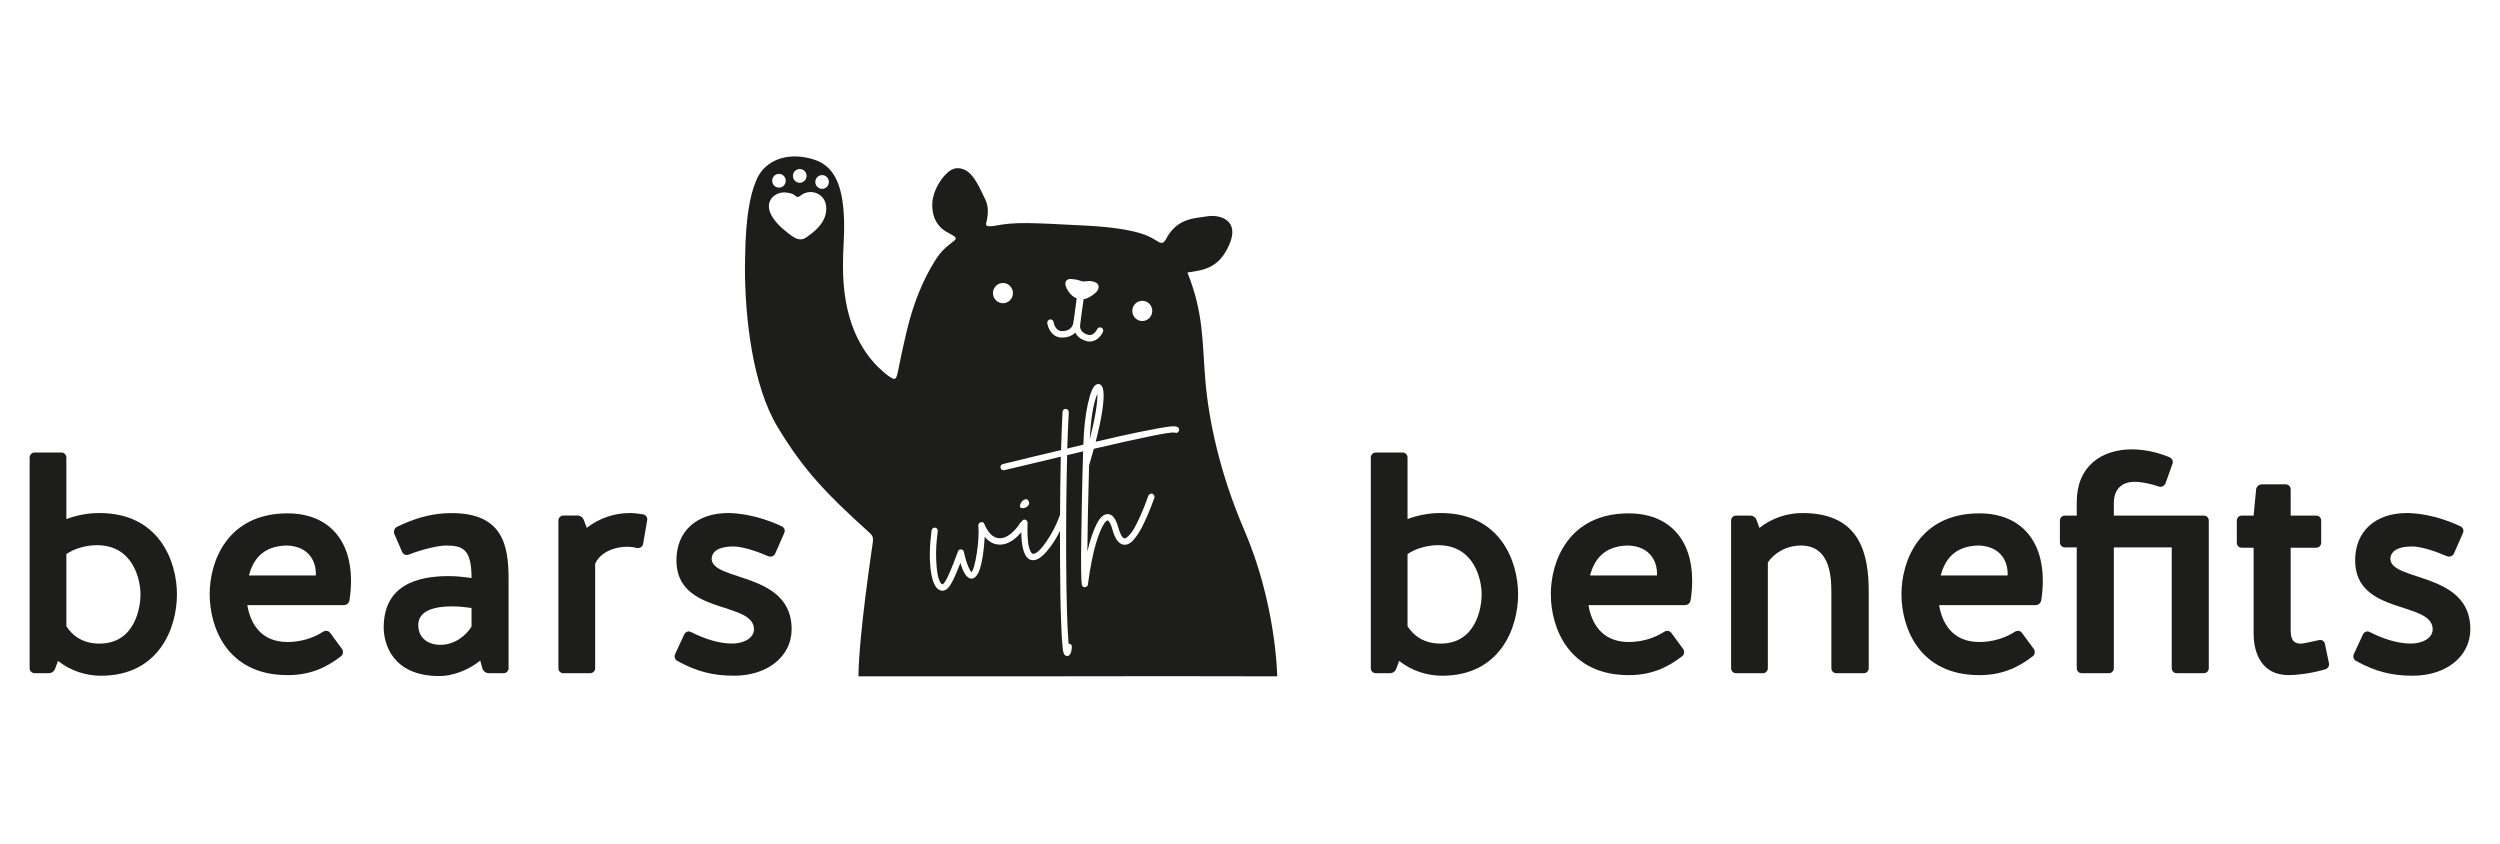
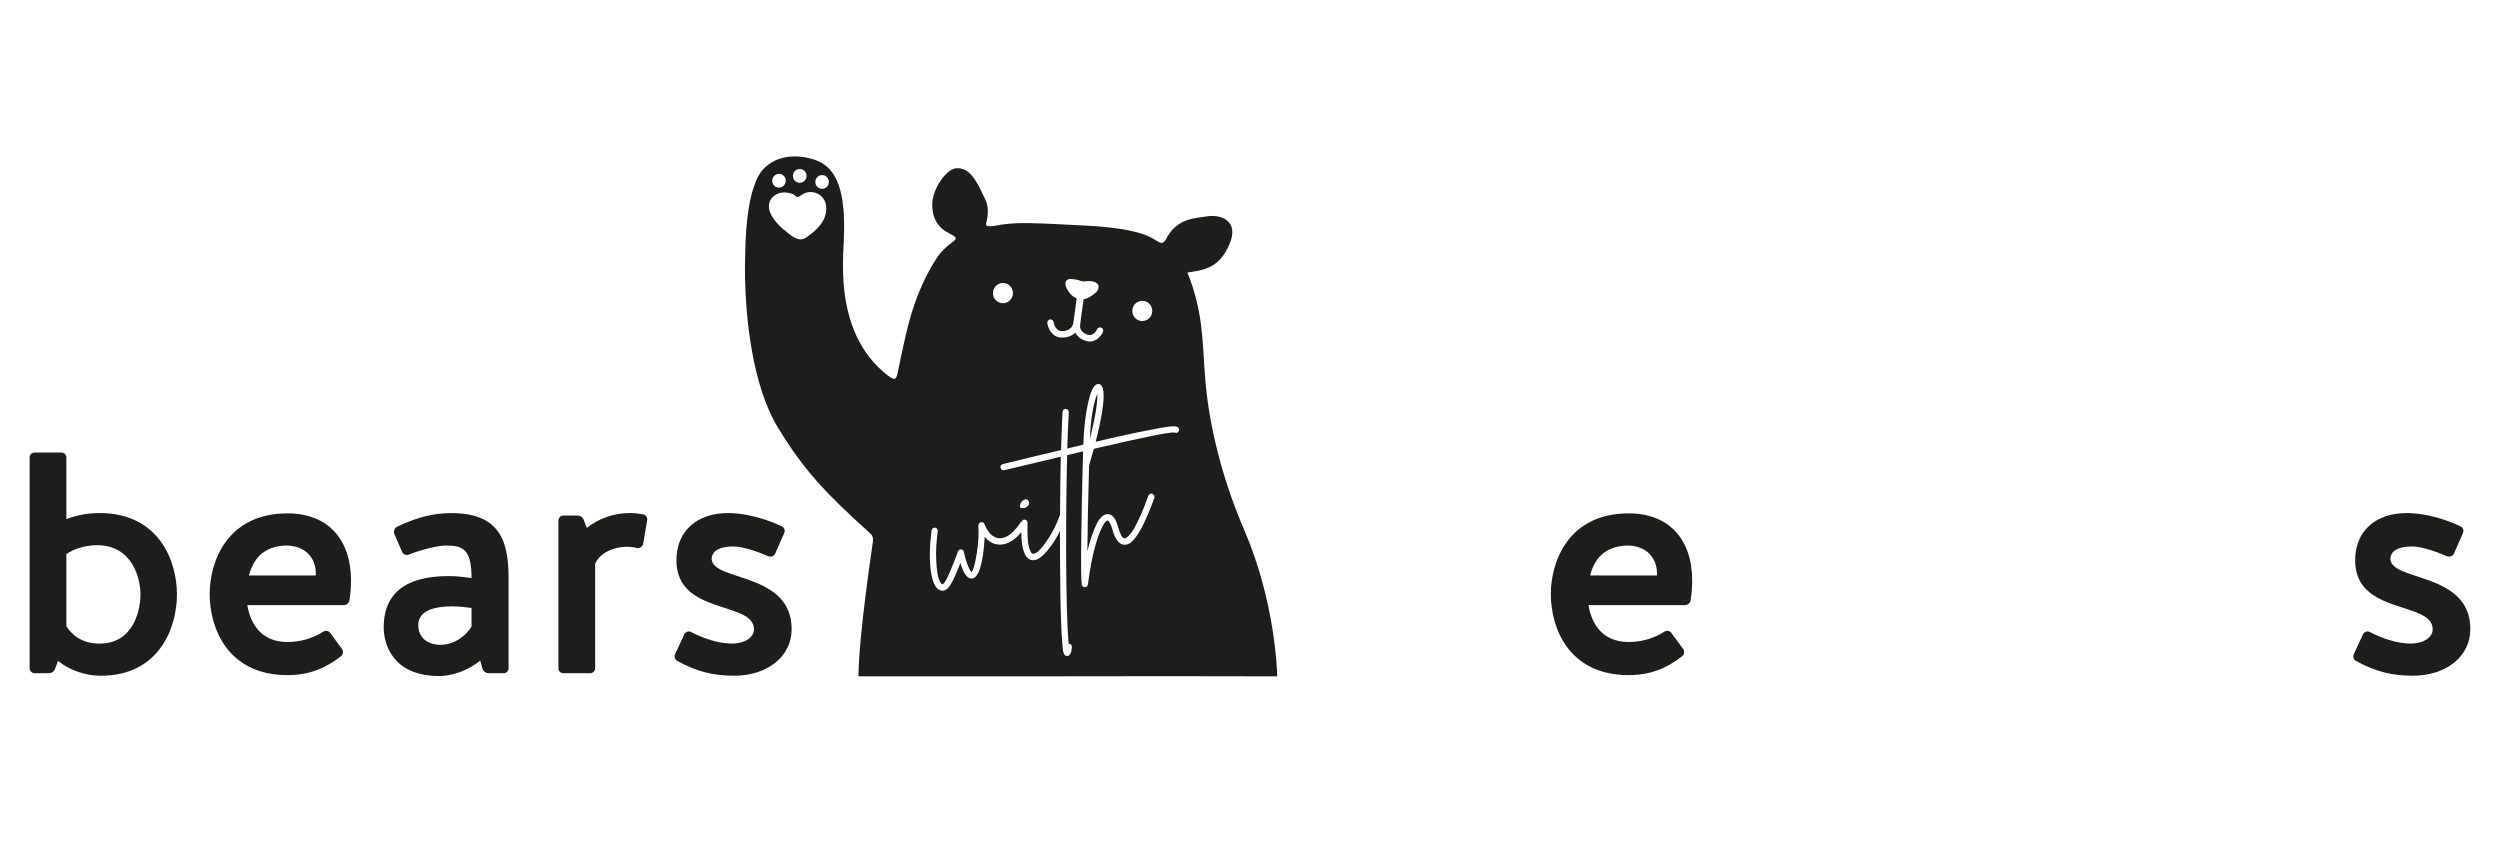
<svg xmlns="http://www.w3.org/2000/svg" width="160" height="54" viewBox="0 0 160 54" fill="none">
  <mask id="mask0_169_2422" style="mask-type:luminance" maskUnits="userSpaceOnUse" x="0" y="0" width="160" height="54">
    <path d="M0 0.001H159.999V54H0V0.001Z" fill="white" />
  </mask>
  <g mask="url(#mask0_169_2422)">
    <path d="M11.325 38.041C11.325 40.199 10.168 43.247 6.461 43.247C5.486 43.247 4.508 42.925 3.712 42.299L3.533 42.784C3.471 42.965 3.313 43.085 3.114 43.085H2.218C2.038 43.085 1.896 42.944 1.896 42.761V29.284C1.896 29.103 2.038 28.962 2.218 28.962H3.93C4.109 28.962 4.248 29.103 4.248 29.284V33.219C4.849 32.996 5.565 32.834 6.361 32.834C10.188 32.834 11.325 35.922 11.325 38.041ZM8.992 38.041C8.992 37.113 8.534 34.892 6.203 34.892C5.545 34.892 4.768 35.096 4.248 35.46V40.079C4.628 40.685 5.306 41.19 6.361 41.19C8.674 41.19 8.992 38.828 8.992 38.041Z" fill="#1D1D1B" />
    <path d="M21.887 41.532C21.987 41.673 21.968 41.896 21.829 41.995C20.793 42.804 19.735 43.208 18.399 43.208C14.572 43.208 13.419 40.2 13.419 38.021C13.419 35.903 14.572 32.855 18.399 32.855C21.011 32.855 22.465 34.55 22.465 37.152C22.465 37.497 22.444 37.92 22.367 38.404C22.345 38.587 22.187 38.728 22.008 38.728H15.829C15.989 39.715 16.567 41.088 18.399 41.088C19.199 41.088 20.015 40.865 20.693 40.423C20.832 40.341 21.029 40.36 21.129 40.503L21.887 41.532ZM15.929 36.83H20.213C20.254 35.983 19.814 34.975 18.378 34.912C16.785 34.933 16.189 35.861 15.929 36.83Z" fill="#1D1D1B" />
    <path d="M32.549 37.093V42.764C32.549 42.945 32.41 43.086 32.231 43.086H31.292C31.095 43.086 30.935 42.964 30.875 42.783L30.735 42.278C29.938 42.924 28.922 43.267 28.124 43.267C25.055 43.267 24.557 41.128 24.557 40.16C24.557 37.457 26.688 36.87 28.722 36.87C29.241 36.87 29.718 36.931 30.178 36.992V36.83C30.139 35.176 29.64 34.913 28.544 34.913C28.084 34.913 27.068 35.135 26.15 35.498C25.992 35.557 25.795 35.479 25.733 35.317L25.234 34.167C25.176 34.007 25.234 33.803 25.396 33.723C26.431 33.218 27.428 32.917 28.425 32.854C32.25 32.633 32.549 34.953 32.549 37.093ZM30.178 38.91C29.86 38.868 29.4 38.807 28.922 38.807C27.926 38.807 26.769 39.03 26.769 39.998C26.769 40.865 27.428 41.269 28.184 41.269C29.142 41.269 29.86 40.625 30.178 40.101V38.91Z" fill="#1D1D1B" />
    <path d="M41.159 34.812C41.119 34.993 40.959 35.094 40.781 35.075C40.521 35.014 40.322 34.993 40.162 34.993C39.206 34.993 38.369 35.418 38.09 36.085V42.764C38.09 42.945 37.951 43.086 37.77 43.086H36.056C35.877 43.086 35.738 42.945 35.738 42.764V33.319C35.738 33.136 35.877 32.995 36.056 32.995H36.954C37.153 32.995 37.313 33.117 37.371 33.3L37.552 33.784C38.35 33.159 39.324 32.835 40.301 32.835C40.56 32.835 40.741 32.854 41.159 32.917C41.338 32.955 41.458 33.117 41.419 33.3L41.159 34.812Z" fill="#1D1D1B" />
    <path d="M50.665 40.261C50.665 42.036 49.09 43.246 46.977 43.246C45.562 43.246 44.526 42.945 43.35 42.299C43.192 42.219 43.131 42.015 43.21 41.855L43.79 40.605C43.869 40.442 44.05 40.362 44.208 40.442C45.086 40.887 46.002 41.188 46.859 41.188C47.617 41.188 48.255 40.825 48.255 40.28C48.255 38.443 43.291 39.392 43.291 35.862C43.291 33.965 44.625 32.835 46.599 32.835C47.118 32.835 48.452 32.936 50.027 33.683C50.208 33.763 50.266 33.946 50.185 34.127L49.609 35.439C49.528 35.599 49.35 35.658 49.171 35.599C48.433 35.277 47.515 34.974 46.94 34.974C46.221 34.974 45.583 35.155 45.544 35.761C45.583 37.233 50.665 36.588 50.665 40.261Z" fill="#1D1D1B" />
-     <path d="M97.159 38.041C97.159 40.199 96.001 43.247 92.295 43.247C91.32 43.247 90.342 42.925 89.546 42.299L89.367 42.784C89.305 42.965 89.147 43.085 88.948 43.085H88.052C87.872 43.085 87.731 42.944 87.731 42.761V29.284C87.731 29.103 87.872 28.962 88.052 28.962H89.764C89.943 28.962 90.082 29.103 90.082 29.284V33.219C90.683 32.996 91.399 32.834 92.195 32.834C96.022 32.834 97.159 35.922 97.159 38.041ZM94.826 38.041C94.826 37.113 94.368 34.892 92.037 34.892C91.379 34.892 90.602 35.096 90.082 35.46V40.079C90.462 40.685 91.14 41.19 92.195 41.19C94.508 41.19 94.826 38.828 94.826 38.041Z" fill="#1D1D1B" />
    <path d="M107.721 41.532C107.821 41.673 107.802 41.896 107.663 41.995C106.626 42.804 105.569 43.208 104.233 43.208C100.406 43.208 99.253 40.2 99.253 38.021C99.253 35.903 100.406 32.855 104.233 32.855C106.845 32.855 108.299 34.55 108.299 37.152C108.299 37.497 108.278 37.92 108.201 38.404C108.179 38.587 108.021 38.728 107.842 38.728H101.663C101.823 39.715 102.401 41.088 104.233 41.088C105.033 41.088 105.849 40.865 106.527 40.423C106.666 40.341 106.864 40.36 106.963 40.503L107.721 41.532ZM101.763 36.83H106.047C106.088 35.983 105.648 34.975 104.213 34.912C102.619 34.933 102.022 35.861 101.763 36.83Z" fill="#1D1D1B" />
-     <path d="M113.142 42.763C113.142 42.944 113.003 43.085 112.824 43.085H111.11C110.929 43.085 110.79 42.944 110.79 42.763V33.32C110.79 33.139 110.929 32.998 111.11 32.998H112.005C112.205 32.998 112.365 33.118 112.425 33.299L112.604 33.785C113.402 33.158 114.376 32.834 115.355 32.834C119.101 32.834 119.599 35.52 119.599 37.878V42.763C119.599 42.944 119.46 43.085 119.281 43.085H117.526C117.347 43.085 117.208 42.944 117.208 42.763V37.878C117.208 36.629 117.008 34.914 115.255 34.914C114.278 34.914 113.482 35.457 113.142 36.002V42.763Z" fill="#1D1D1B" />
-     <path d="M130.162 41.532C130.262 41.673 130.243 41.896 130.104 41.995C129.067 42.804 128.009 43.208 126.674 43.208C122.847 43.208 121.693 40.2 121.693 38.021C121.693 35.903 122.847 32.855 126.674 32.855C129.285 32.855 130.74 34.55 130.74 37.152C130.74 37.497 130.719 37.92 130.642 38.404C130.619 38.587 130.461 38.728 130.282 38.728H124.104C124.263 39.715 124.841 41.088 126.674 41.088C127.471 41.088 128.29 40.865 128.967 40.423C129.106 40.341 129.304 40.36 129.404 40.503L130.162 41.532ZM124.203 36.83H128.487C128.529 35.983 128.089 34.975 126.653 34.912C125.059 34.933 124.463 35.861 124.203 36.83Z" fill="#1D1D1B" />
-     <path d="M141.362 42.763C141.362 42.944 141.223 43.085 141.044 43.085H139.309C139.13 43.085 138.991 42.944 138.991 42.763V35.034H135.285V42.763C135.285 42.944 135.144 43.085 134.963 43.085H133.23C133.051 43.085 132.912 42.944 132.912 42.763V35.034H132.154C131.975 35.034 131.834 34.893 131.834 34.71V33.32C131.834 33.139 131.975 32.998 132.154 32.998H132.912V32.129C132.912 29.828 134.506 28.759 136.44 28.759C137.176 28.759 138.033 28.921 138.85 29.264C139.029 29.344 139.11 29.546 139.029 29.708L138.592 30.939C138.511 31.099 138.333 31.2 138.173 31.14C137.636 30.957 137.057 30.836 136.6 30.836C135.941 30.836 135.285 31.18 135.285 32.209V32.998H141.044C141.223 32.998 141.362 33.139 141.362 33.32V42.763Z" fill="#1D1D1B" />
-     <path d="M143.474 35.054C143.295 35.054 143.156 34.913 143.156 34.733V33.319C143.156 33.138 143.295 32.997 143.474 32.997H144.232L144.391 31.321C144.411 31.14 144.569 30.999 144.75 30.999H146.283C146.464 30.999 146.603 31.14 146.603 31.321V32.997H148.236C148.417 32.997 148.556 33.138 148.556 33.319V34.733C148.556 34.913 148.417 35.054 148.236 35.054H146.603V40.261C146.603 40.766 146.663 41.228 147.32 41.188C147.501 41.169 147.858 41.087 148.417 40.966C148.596 40.926 148.756 41.027 148.795 41.208L149.053 42.438C149.094 42.621 148.976 42.802 148.795 42.844C147.738 43.147 146.863 43.206 146.485 43.206C144.43 43.206 144.232 41.27 144.232 40.585V35.054H143.474Z" fill="#1D1D1B" />
    <path d="M158.102 40.261C158.102 42.036 156.528 43.246 154.415 43.246C153 43.246 151.963 42.945 150.787 42.299C150.629 42.219 150.569 42.015 150.648 41.855L151.227 40.605C151.306 40.442 151.487 40.362 151.645 40.442C152.524 40.887 153.44 41.188 154.296 41.188C155.054 41.188 155.692 40.825 155.692 40.28C155.692 38.443 150.729 39.392 150.729 35.862C150.729 33.965 152.063 32.835 154.036 32.835C154.556 32.835 155.89 32.936 157.465 33.683C157.645 33.763 157.703 33.946 157.623 34.127L157.047 35.439C156.966 35.599 156.787 35.658 156.608 35.599C155.871 35.277 154.953 34.974 154.377 34.974C153.658 34.974 153.02 35.155 152.981 35.761C153.02 37.233 158.102 36.588 158.102 40.261Z" fill="#1D1D1B" />
    <path d="M65.288 32.311C65.33 32.172 65.401 32.071 65.501 32.006C65.659 31.915 65.77 31.938 65.836 32.075C65.898 32.205 65.87 32.319 65.748 32.418C65.687 32.465 65.612 32.502 65.524 32.519C65.324 32.547 65.245 32.479 65.288 32.311ZM75.411 27.64C75.341 27.713 75.262 27.726 75.174 27.68C74.875 27.64 73.147 27.989 70.005 28.724C69.913 29.063 69.813 29.414 69.702 29.785C69.636 32.079 69.601 33.919 69.591 35.3C69.757 34.597 69.945 34.026 70.16 33.588C70.372 33.149 70.606 32.921 70.858 32.904C71.172 32.879 71.411 33.167 71.571 33.765C71.702 34.218 71.836 34.449 71.971 34.454C71.994 34.458 72.022 34.45 72.058 34.435C72.094 34.42 72.162 34.363 72.263 34.262C72.361 34.163 72.464 34.024 72.57 33.847C72.673 33.669 72.811 33.397 72.978 33.029C73.145 32.664 73.319 32.225 73.497 31.721C73.514 31.673 73.55 31.637 73.603 31.612C73.653 31.585 73.704 31.582 73.755 31.601C73.804 31.62 73.842 31.654 73.866 31.705C73.892 31.759 73.896 31.81 73.879 31.866C73.731 32.277 73.586 32.648 73.441 32.978C73.298 33.307 73.17 33.576 73.061 33.784C72.952 33.989 72.843 34.169 72.732 34.319C72.621 34.468 72.53 34.576 72.461 34.647C72.389 34.715 72.314 34.769 72.237 34.803C72.158 34.837 72.103 34.856 72.073 34.858C72.041 34.862 72.005 34.864 71.962 34.866C71.625 34.852 71.368 34.523 71.191 33.877C71.153 33.736 71.11 33.616 71.063 33.523C71.014 33.429 70.976 33.368 70.95 33.342C70.922 33.315 70.903 33.304 70.89 33.307L70.878 33.309C70.826 33.321 70.758 33.38 70.681 33.485C70.604 33.593 70.519 33.757 70.423 33.978C70.327 34.201 70.233 34.466 70.143 34.773C70.05 35.079 69.958 35.464 69.866 35.921C69.774 36.38 69.695 36.872 69.627 37.398C69.62 37.493 69.567 37.55 69.471 37.571C69.458 37.575 69.445 37.577 69.431 37.58C69.396 37.58 69.364 37.573 69.335 37.558C69.307 37.542 69.283 37.52 69.264 37.491C69.243 37.464 69.234 37.436 69.236 37.407C69.189 37.121 69.177 36.176 69.2 34.571C69.221 32.967 69.245 31.673 69.27 30.694C69.288 29.964 69.305 29.36 69.32 28.886C68.991 28.962 68.653 29.042 68.297 29.128C68.248 31.104 68.227 33.235 68.233 35.529C68.246 38.295 68.299 40.187 68.391 41.202C68.404 41.2 68.419 41.2 68.434 41.204C68.491 41.206 68.536 41.23 68.566 41.278C68.598 41.326 68.607 41.375 68.598 41.427C68.587 41.545 68.575 41.632 68.562 41.69C68.549 41.745 68.525 41.804 68.487 41.867C68.451 41.928 68.406 41.966 68.352 41.977C68.331 41.981 68.306 41.983 68.278 41.983C68.184 41.973 68.116 41.912 68.075 41.8C68.034 41.686 68.007 41.526 68 41.318C67.966 41.025 67.939 40.594 67.921 40.03C67.874 38.962 67.847 37.565 67.842 35.839C67.838 35.207 67.836 34.586 67.838 33.971C67.802 34.043 67.772 34.111 67.733 34.186C67.533 34.571 67.292 34.931 67.012 35.262C66.73 35.597 66.474 35.79 66.242 35.839C66.161 35.856 66.086 35.858 66.018 35.843C65.595 35.757 65.377 35.159 65.36 34.058C65.185 34.273 64.999 34.452 64.801 34.584C64.5 34.786 64.199 34.875 63.904 34.852C63.565 34.826 63.27 34.66 63.021 34.353C63.001 34.761 62.961 35.154 62.907 35.531C62.816 36.083 62.718 36.46 62.611 36.664C62.504 36.866 62.387 36.984 62.259 37.02C62.017 37.079 61.798 36.881 61.603 36.428C61.557 36.314 61.512 36.18 61.465 36.026C61.185 36.756 60.963 37.237 60.799 37.474C60.675 37.659 60.541 37.767 60.398 37.798C60.318 37.815 60.237 37.807 60.16 37.773C59.866 37.664 59.67 37.247 59.572 36.525C59.473 35.801 59.49 34.94 59.621 33.942C59.631 33.889 59.657 33.845 59.7 33.81C59.742 33.776 59.791 33.763 59.845 33.769C59.9 33.774 59.945 33.801 59.979 33.849C60.015 33.894 60.026 33.944 60.017 33.995C59.924 34.677 59.891 35.289 59.917 35.83C59.941 36.371 59.99 36.759 60.065 36.996C60.139 37.232 60.22 37.365 60.304 37.398C60.334 37.413 60.391 37.359 60.474 37.241C60.643 36.998 60.922 36.348 61.311 35.292C61.341 35.199 61.407 35.157 61.508 35.163C61.608 35.171 61.67 35.226 61.691 35.329C61.766 35.687 61.86 36.001 61.975 36.272C62.047 36.443 62.112 36.559 62.175 36.617C62.293 36.498 62.404 36.102 62.511 35.428C62.619 34.753 62.653 34.155 62.613 33.631C62.611 33.582 62.624 33.538 62.656 33.498C62.686 33.46 62.726 33.435 62.773 33.424C62.88 33.393 62.955 33.431 62.999 33.538C63.241 34.111 63.554 34.414 63.936 34.447C64.154 34.466 64.382 34.388 64.622 34.212C64.863 34.039 65.087 33.789 65.296 33.464C65.317 33.424 65.354 33.405 65.394 33.389C65.405 33.361 65.409 33.327 65.433 33.304C65.475 33.267 65.522 33.25 65.576 33.252C65.631 33.256 65.676 33.277 65.714 33.321C65.751 33.363 65.768 33.408 65.764 33.46C65.751 33.809 65.753 34.111 65.768 34.37C65.783 34.63 65.808 34.826 65.838 34.955C65.87 35.085 65.906 35.192 65.947 35.272C65.988 35.352 66.02 35.399 66.041 35.414C66.062 35.426 66.079 35.435 66.094 35.439C66.287 35.477 66.57 35.228 66.944 34.694C67.32 34.161 67.618 33.58 67.842 32.949C67.849 31.671 67.864 30.425 67.891 29.227C67.43 29.332 66.859 29.471 66.177 29.639C65.095 29.901 64.459 30.05 64.269 30.092C64.214 30.103 64.165 30.096 64.118 30.065C64.073 30.035 64.045 29.993 64.034 29.938C64.026 29.903 64.028 29.869 64.039 29.835C64.049 29.8 64.067 29.772 64.094 29.747C64.122 29.722 64.152 29.707 64.186 29.7C64.376 29.66 65.008 29.505 66.082 29.238C66.752 29.08 67.36 28.934 67.907 28.802C67.934 27.846 67.968 27.034 68.003 26.364C68.005 26.307 68.028 26.259 68.069 26.221C68.111 26.183 68.16 26.166 68.212 26.168C68.267 26.171 68.312 26.194 68.35 26.236C68.387 26.278 68.404 26.329 68.402 26.387C68.368 27.034 68.335 27.808 68.304 28.707C68.664 28.617 69.004 28.535 69.334 28.457C69.334 28.452 69.335 28.446 69.335 28.44C69.366 27.442 69.463 26.573 69.625 25.838C69.787 25.101 69.971 24.689 70.18 24.602C70.291 24.556 70.387 24.571 70.466 24.647C70.66 24.823 70.684 25.373 70.543 26.305C70.457 26.871 70.312 27.532 70.124 28.271C71.273 28 72.207 27.793 72.908 27.65C73.951 27.44 74.611 27.322 74.886 27.295C75.161 27.269 75.33 27.288 75.394 27.352C75.435 27.387 75.46 27.433 75.465 27.488C75.469 27.545 75.45 27.596 75.411 27.64ZM64.19 18.111C64.541 18.111 64.828 18.403 64.828 18.761C64.828 19.115 64.541 19.407 64.19 19.407C63.836 19.407 63.55 19.115 63.55 18.761C63.55 18.403 63.836 18.111 64.19 18.111ZM67.2 20.443C67.313 20.428 67.415 20.506 67.431 20.618C67.433 20.643 67.52 21.192 67.969 21.192C68.474 21.192 68.628 20.893 68.671 20.765C68.7 20.664 68.812 19.851 68.908 19.094C68.874 19.081 68.865 19.07 68.865 19.07C68.865 19.07 68.54 18.976 68.276 18.475C68.047 18.035 68.276 17.841 68.532 17.854C69.017 17.879 69.121 17.984 69.3 18.009C69.478 18.035 69.783 17.906 70.141 18.087C70.402 18.22 70.346 18.553 70.09 18.761C69.877 18.93 69.638 19.111 69.352 19.146C69.236 19.936 69.123 20.778 69.121 20.879C69.125 21.001 69.181 21.295 69.616 21.424C69.772 21.472 69.911 21.434 70.043 21.31C70.156 21.203 70.216 21.072 70.216 21.072C70.263 20.969 70.385 20.921 70.487 20.969C70.589 21.017 70.636 21.138 70.589 21.243C70.485 21.477 70.188 21.858 69.744 21.858C69.668 21.858 69.586 21.847 69.501 21.82C69.209 21.735 68.993 21.578 68.856 21.358C68.839 21.335 68.828 21.31 68.816 21.287C68.803 21.3 68.788 21.314 68.773 21.327C68.566 21.512 68.295 21.605 67.969 21.605C67.324 21.605 67.07 20.997 67.027 20.675C67.012 20.563 67.089 20.46 67.2 20.443ZM73.106 19.251C73.46 19.251 73.744 19.542 73.744 19.896C73.744 20.255 73.46 20.546 73.106 20.546C72.752 20.546 72.468 20.255 72.468 19.896C72.468 19.542 72.752 19.251 73.106 19.251ZM52.615 12.086C52.374 12.086 52.18 11.888 52.18 11.646C52.18 11.402 52.374 11.206 52.615 11.206C52.854 11.206 53.047 11.402 53.047 11.646C53.047 11.888 52.854 12.086 52.615 12.086ZM52.863 13.587C52.745 14.38 52.015 14.905 51.61 15.191C51.207 15.475 50.858 15.248 50.451 14.932C48.284 13.277 49.443 12.24 50.274 12.318C50.929 12.379 50.88 12.602 51.032 12.602C51.258 12.602 51.258 12.37 51.787 12.292C52.191 12.24 53.016 12.551 52.863 13.587ZM49.853 11.128C50.096 11.128 50.289 11.324 50.289 11.568C50.289 11.812 50.096 12.008 49.853 12.008C49.614 12.008 49.42 11.812 49.42 11.568C49.42 11.324 49.614 11.128 49.853 11.128ZM51.183 10.817C51.422 10.817 51.62 11.013 51.62 11.257C51.62 11.501 51.422 11.697 51.183 11.697C50.944 11.697 50.748 11.501 50.748 11.257C50.748 11.013 50.944 10.817 51.183 10.817ZM79.621 33.894C78.037 30.22 77.349 26.804 77.142 24.348C76.939 21.891 77.04 20.026 75.994 17.441C76.963 17.285 77.987 17.233 78.675 15.656C79.366 14.077 78.062 13.715 77.272 13.844C76.478 13.974 75.43 13.947 74.715 15.138C74.434 15.732 74.282 15.553 74.002 15.397C73.718 15.242 73.055 14.62 69.478 14.438C65.9 14.258 65.031 14.181 63.576 14.465C63.065 14.517 63.089 14.414 63.115 14.284C63.14 14.155 63.369 13.406 63.065 12.783C62.758 12.162 62.35 11.101 61.684 10.844C61.019 10.585 60.664 11.025 60.459 11.23C60.255 11.44 59.717 12.162 59.667 12.991C59.614 13.819 59.971 14.517 60.611 14.854C61.251 15.191 61.174 15.216 61.147 15.319C61.123 15.423 60.408 15.81 59.971 16.483C59.539 17.157 58.645 18.58 58.005 21.295C57.367 24.011 57.469 24.244 57.213 24.244C57.149 24.244 57.01 24.171 56.831 24.038C56.829 24.036 56.827 24.034 56.825 24.034C56.722 23.958 56.607 23.864 56.485 23.754C55.725 23.093 54.227 21.481 53.988 18.09C53.988 18.083 53.988 18.075 53.986 18.064C53.984 18.045 53.984 18.022 53.983 18.003C53.939 17.353 53.938 16.564 53.994 15.578C54.25 11.101 52.97 10.326 51.514 10.069C50.122 9.819 48.801 10.375 48.351 11.671C48.048 12.404 47.717 13.777 47.689 16.45C47.674 16.887 47.672 17.338 47.681 17.803C47.734 20.26 48.116 24.605 49.778 27.349C51.439 30.09 52.844 31.564 55.655 34.102C55.808 34.256 55.909 34.334 55.858 34.721C55.808 35.11 54.97 40.585 54.94 43.284H67.493C72.511 43.275 77.655 43.271 80.169 43.284H81.742C81.734 42.911 81.61 38.506 79.621 33.894Z" fill="#1D1D1B" />
    <path d="M69.746 28.115C70.088 26.768 70.25 25.795 70.231 25.195C69.972 25.819 69.81 26.793 69.746 28.115Z" fill="#1D1D1B" />
  </g>
</svg>